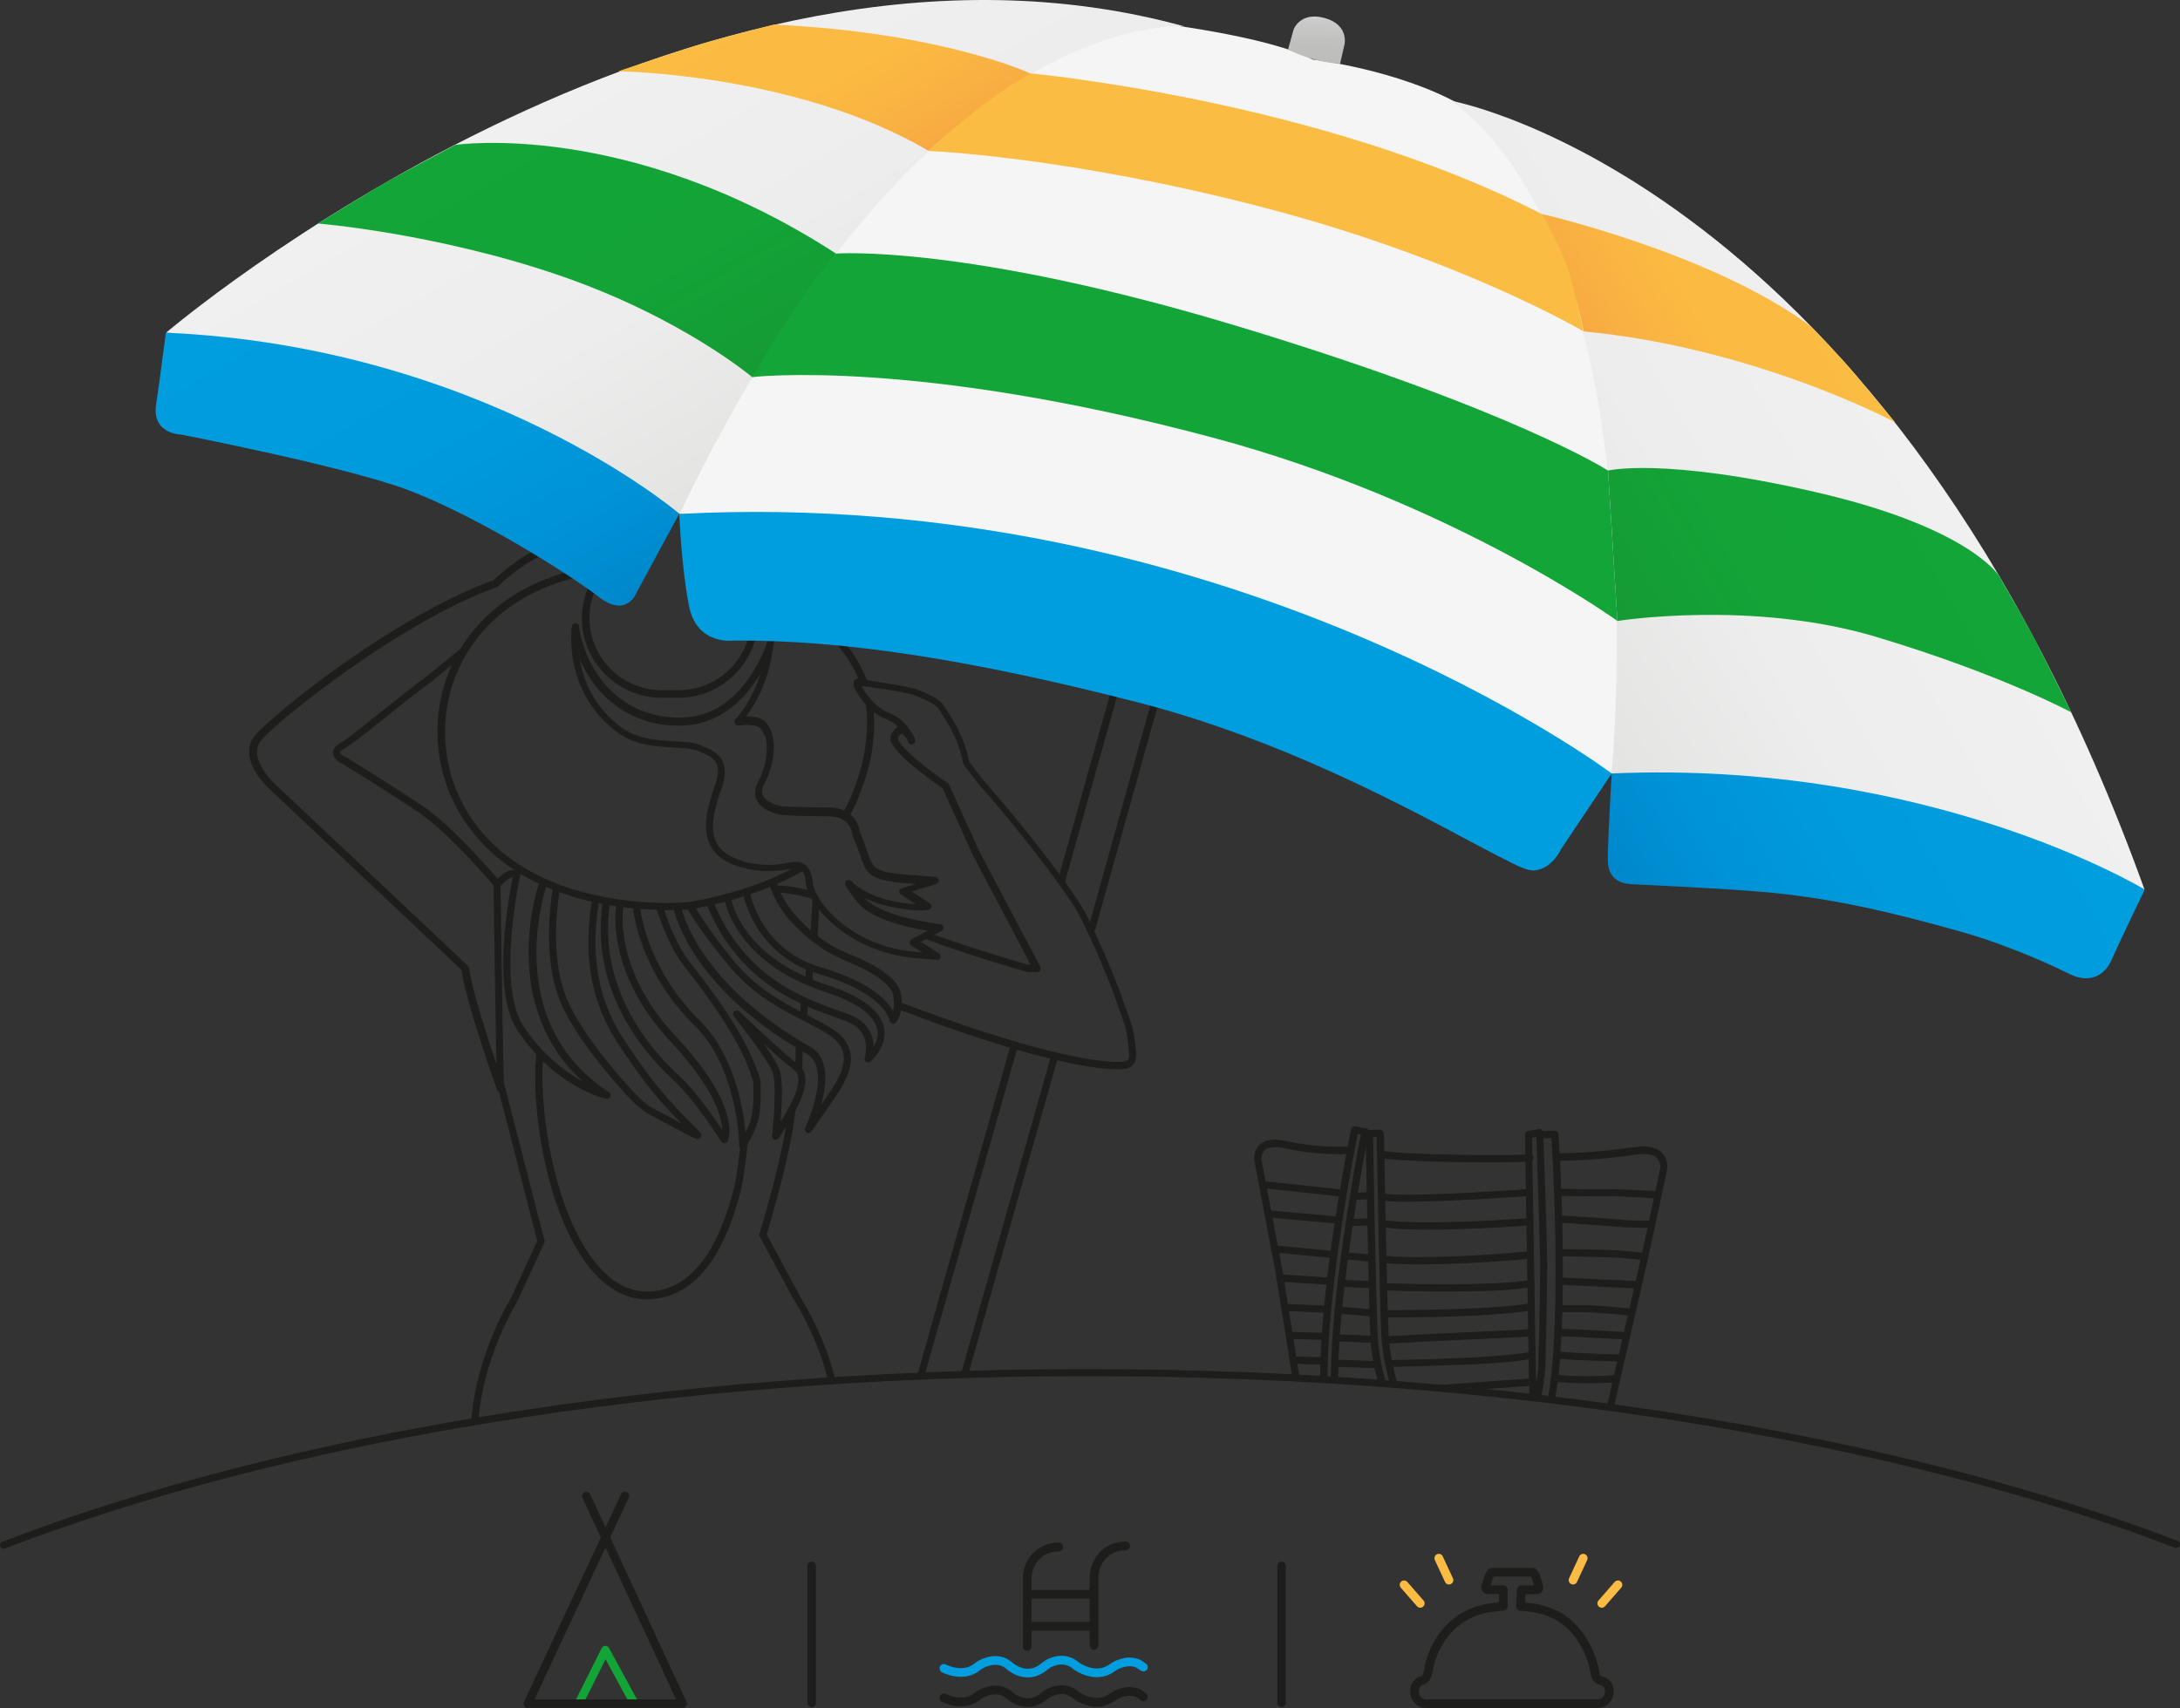
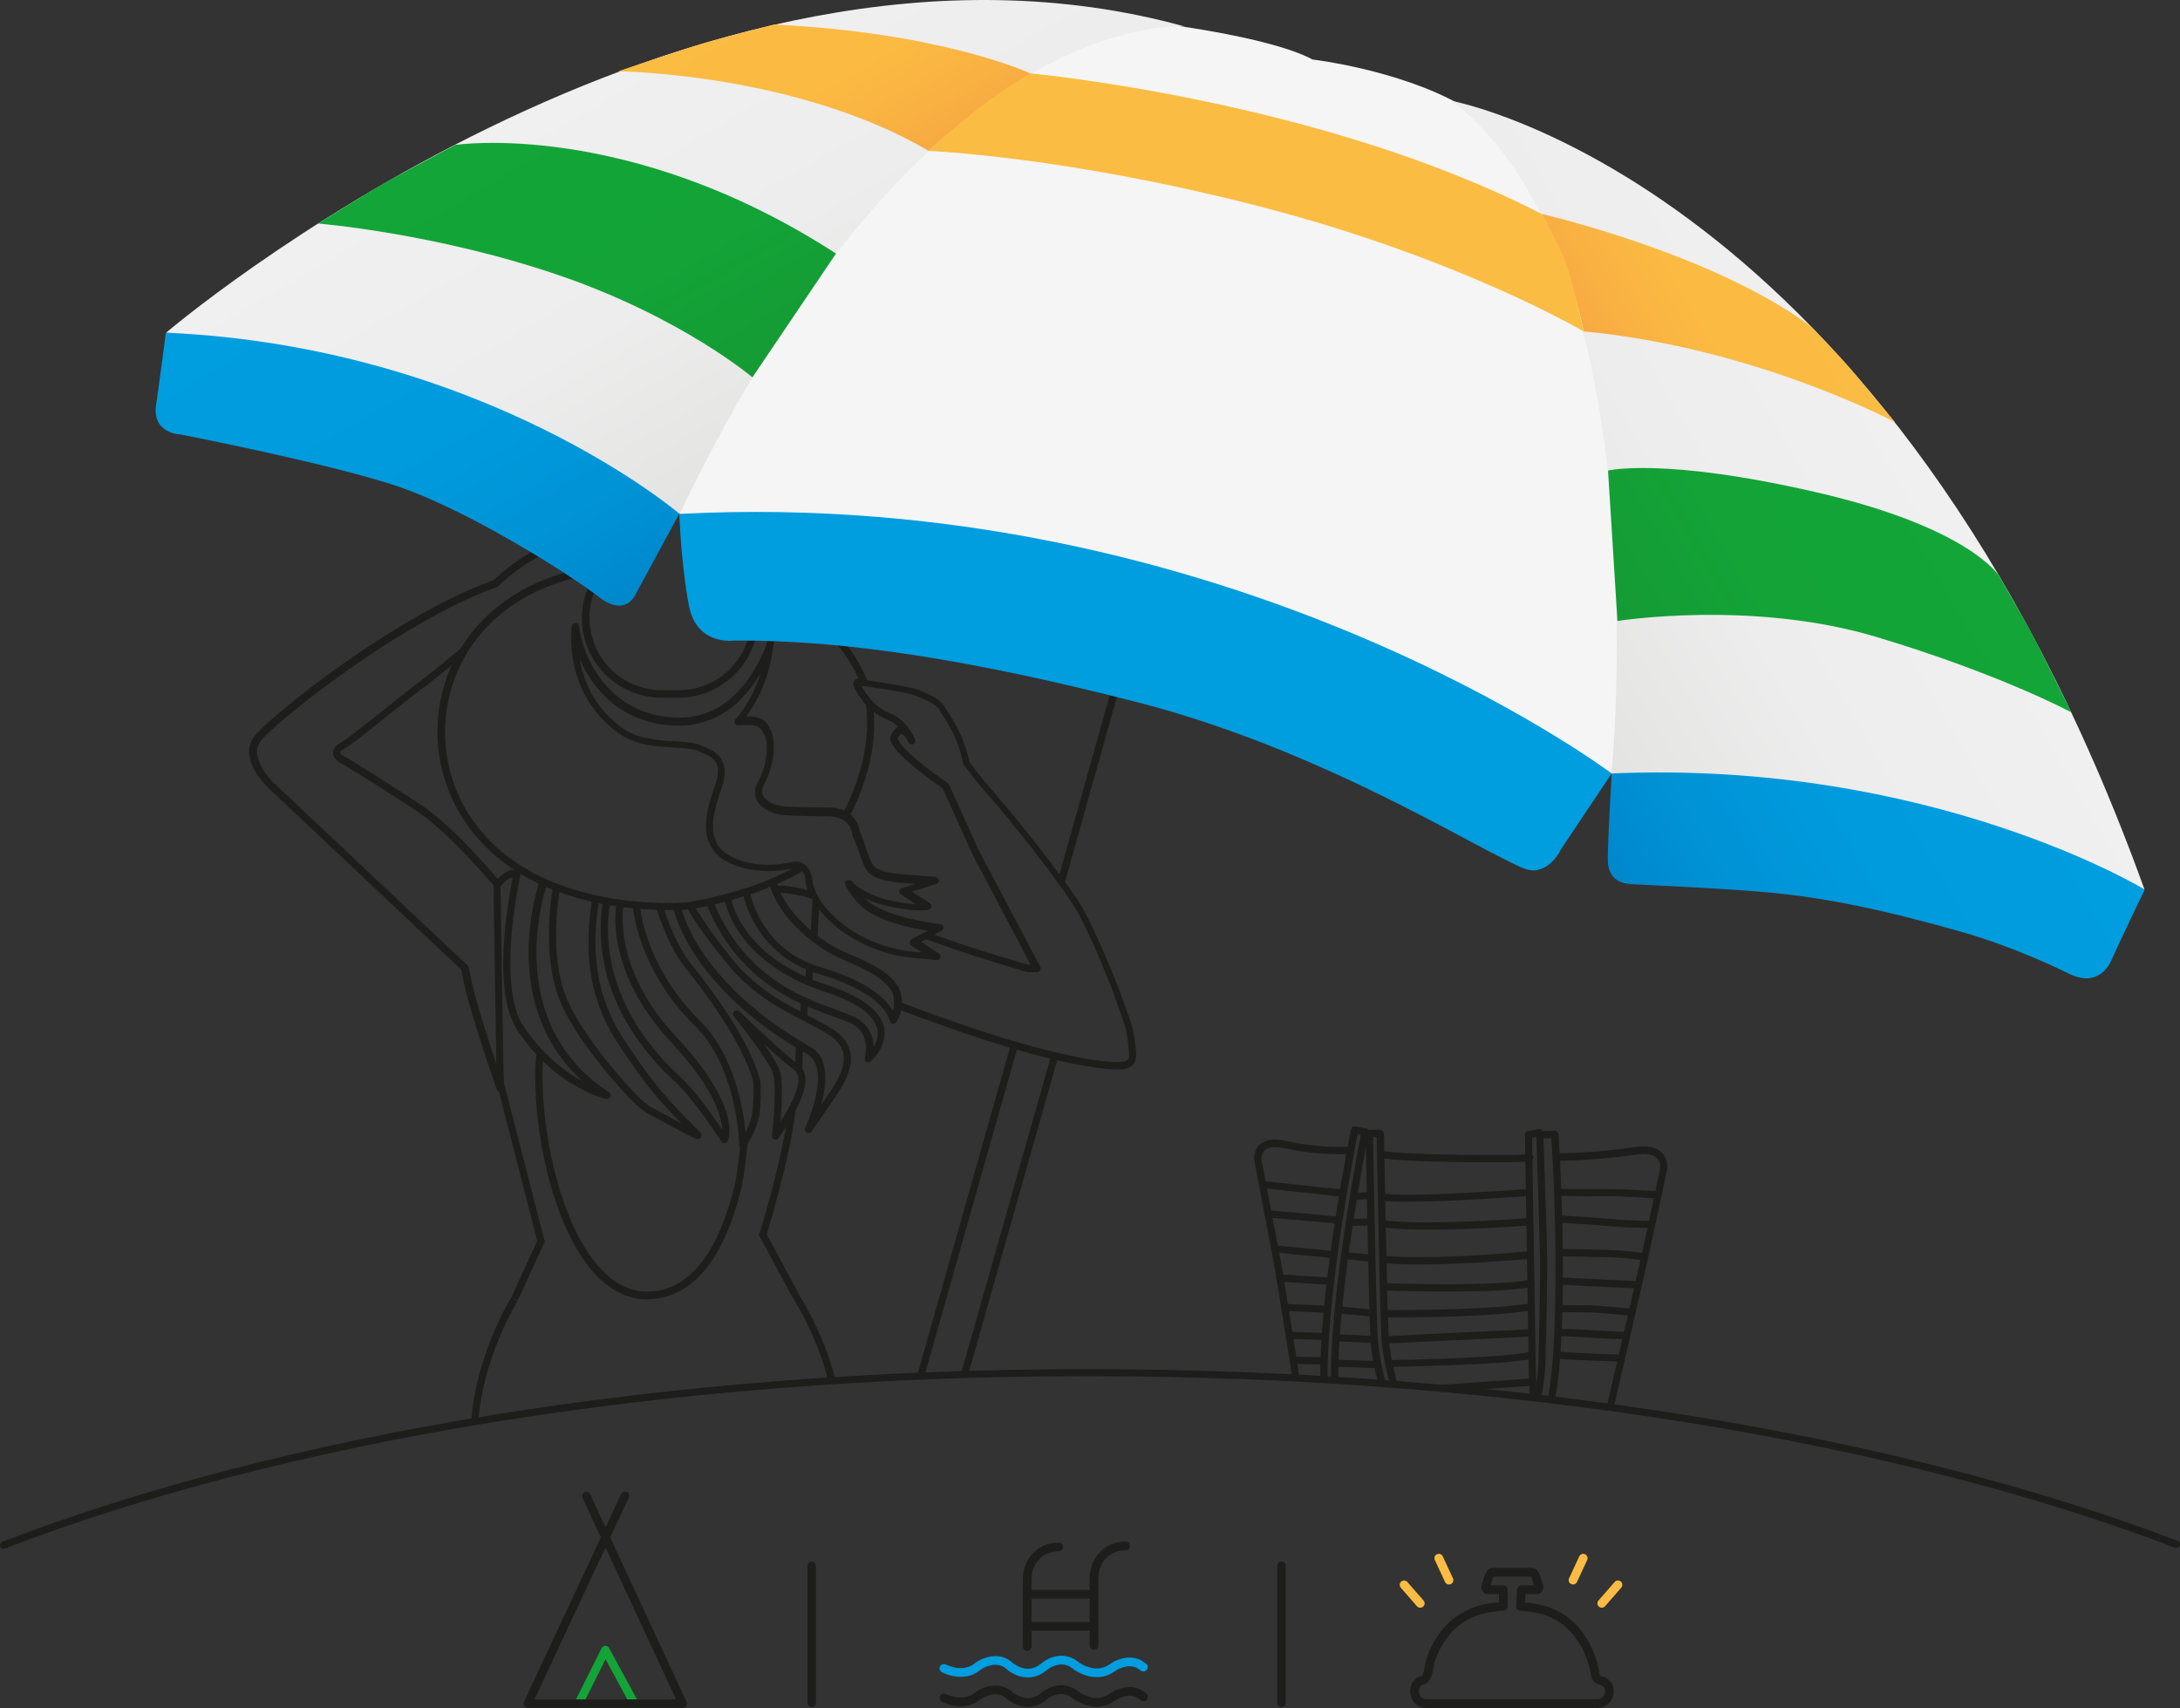
<svg xmlns="http://www.w3.org/2000/svg" version="1.1" id="Calque_1" x="0px" y="0px" viewBox="0 0 834.7 654.1" style="enable-background:new 0 0 834.7 654.1;" xml:space="preserve">
  <rect x="0" y="0" width="834.7" height="654.1" fill="#333333" stroke="none" />
  <style type="text/css">
	.st0{fill:none;stroke:#1D1D1B;stroke-width:2.753;stroke-linecap:round;stroke-linejoin:round;stroke-miterlimit:10;}
	.st1{fill:#1D1D1B;}
	.st2{fill:url(#SVGID_1_);}
	.st3{fill:#009DDF;}
	.st4{fill:url(#SVGID_00000097492445369872918870000002747827002772142994_);}
	.st5{fill:#F5F5F5;}
	.st6{fill:url(#SVGID_00000006692450536489437540000003721153615072182155_);}
	.st7{fill:url(#SVGID_00000070099566613621657630000000144013000037350809_);}
	.st8{fill:url(#SVGID_00000035511895365206681300000001065569145864836518_);}
	.st9{fill:url(#SVGID_00000031908012942219070390000002609756406215293057_);}
	.st10{fill:url(#SVGID_00000009559204711872062560000003754839639419432624_);}
	.st11{fill:#FBBC43;}
	.st12{fill:url(#SVGID_00000127729250057043058570000004885950579590854546_);}
	.st13{fill:url(#SVGID_00000044865355251039432460000007203408688004821395_);}
	.st14{fill:#13A538;}
	.st15{fill:none;stroke:#13A438;stroke-width:3.237;stroke-linecap:round;stroke-linejoin:round;stroke-miterlimit:10;}
	.st16{fill:none;stroke:#1D1D1B;stroke-width:3.237;stroke-linecap:round;stroke-linejoin:round;stroke-miterlimit:10;}
	.st17{fill:none;stroke:#FBBC43;stroke-width:3.338;stroke-linecap:round;stroke-linejoin:round;stroke-miterlimit:10;}
	.st18{fill:none;stroke:#1D1D1B;stroke-width:3.338;stroke-linecap:round;stroke-linejoin:round;stroke-miterlimit:10;}
	.st19{fill:none;stroke:#009DDF;stroke-width:3.338;stroke-linecap:round;stroke-linejoin:round;stroke-miterlimit:10;}
</style>
  <g>
    <g>
      <path class="st0" d="M329.8,261.5" />
      <g>
        <path class="st1" d="M330,260.2c0,0,1.8,0.2,9.2,1.4c7.4,1.2,10.9,2.1,10.9,2.1l0.1,0c0,0,2.2,0.7,4.7,1.9     c2.5,1.2,5.2,2.6,6.6,4.8c2.5,4.1,7.4,10.3,9.7,21.6l-1.3,0.3l1.1-0.8c0,0,1.1,1.6,2.7,3.6c1.6,2.1,3.6,4.6,5.3,6.5     c2.5,2.8,21.1,24.5,33.7,43.2c2.8,4.1,6.2,11.4,9.2,18.2c3,6.8,5.5,13,6.2,14.9c2.5,6.8,4.4,12,5.5,15.6c0.7,2.5,1.2,7.3,1.3,8.4     c0.1,0.7,0.1,1.3,0.1,1.9c0,1.3-0.1,2.6-1,3.7c-0.9,1.1-2.3,1.8-4.1,1.9c-0.6,0-1.2,0.1-1.9,0.1c-10,0-34.9-4.2-84-23     c-0.7-0.3-1.1-1.1-0.8-1.8c0.3-0.7,1.1-1.1,1.8-0.8c49,18.7,73.8,22.8,83.1,22.8c0.6,0,1.2,0,1.7-0.1c1.4-0.1,1.8-0.5,2.1-0.8     c0.3-0.3,0.4-1,0.4-2.1c0-0.5,0-1.1-0.1-1.7c-0.1-1-0.6-5.9-1.1-7.9c-1-3.5-2.9-8.6-5.4-15.5c-0.7-1.8-3.2-8.1-6.1-14.8     c-3-6.7-6.4-14-9-17.8c-12.4-18.5-31-40.3-33.4-42.9c-3.6-4-8.2-10.3-8.2-10.3l-0.2-0.5c-2.2-10.8-6.7-16.4-9.3-20.7     c-0.6-1.1-3.1-2.7-5.4-3.7c-1.2-0.5-2.3-1-3.1-1.3c-0.8-0.3-1.3-0.5-1.3-0.5l0.4-1.3l-0.4,1.3c0,0-0.2-0.1-0.6-0.2     c-1.3-0.3-4.6-1.1-10-1.9c-3.7-0.6-6-0.9-7.3-1.1c-1.4-0.2-1.8-0.3-1.8-0.3c-0.8-0.1-1.3-0.8-1.2-1.5     C328.6,260.6,329.3,260.1,330,260.2L330,260.2z" />
        <path class="st1" d="M355.2,357c8.8,3.3,18.4,6.4,25.9,8.7c7.5,2.3,12.7,3.8,12.7,3.8l-0.4,1.3v-1.4h1.2l-22.5-42.7l0-0.1     l-11.3-25l1.3-0.6l-0.8,1.1c0,0-3.9-2.6-8.3-6c-4.4-3.4-9.2-7.5-11.4-11.1c-0.5-0.8-0.7-1.5-0.7-2.3c0-1.2,0.6-1.9,0.9-2.4     c0.3-0.4,0.6-0.9,1.1-1.3c0.5-0.5,1.3-0.8,2.2-0.8l1,0.1c1.7,0.5,2.6,1.8,3.3,2.8c0.6,1.1,1,2,1,2.1c0.2,0.7-0.1,1.5-0.8,1.7     c-0.7,0.2-1.5-0.1-1.8-0.8l-0.1-0.2c-0.5-1.2-3-6.5-8.2-8.4c-3.4-1.3-6.7-4-8.8-6.7c-0.5-0.6-0.4-1.5,0.3-1.9     c0.6-0.5,1.5-0.4,1.9,0.3c1.8,2.3,4.9,4.9,7.5,5.8c7.4,2.8,9.9,10.2,10,10.3l-0.1,1.1l-0.8,0.7l-1.1-0.1l-0.7-0.8l0-0.1     c-0.1-0.3-0.4-1.1-0.9-1.7c-0.5-0.7-1.1-1.2-1.4-1.3l-0.3,0l-0.3,0.1l-0.6,0.7c-0.4,0.5-0.4,0.7-0.4,0.9c0,0.1,0,0.4,0.3,0.9     c1.6,2.8,6.4,7,10.7,10.3c2.1,1.7,4.2,3.1,5.7,4.2c1.5,1.1,2.4,1.7,2.4,1.7l0.5,0.6l11.3,25l23.6,44.7c0.2,0.4,0.2,0.9,0,1.4     c-0.2,0.4-0.7,0.7-1.2,0.7h-3.5l-0.4-0.1c0,0-21.2-6-38.8-12.6c-0.7-0.3-1.1-1.1-0.8-1.8C353.7,357.1,354.5,356.7,355.2,357     L355.2,357z" />
        <path class="st1" d="M247.9,209.4c-12.6,3.1-22.2,13.9-22.2,27.2c0,7.6,3.1,14.6,8.1,19.6c5,5,12,8.1,19.6,8.1h6.5     c7.6,0,14.6-3.1,19.6-8.1c5-5,8.1-12,8.1-19.6c0-11.4-7-21.3-17-25.5c-0.7-0.3-1-1.1-0.7-1.8c0.3-0.7,1.1-1,1.8-0.7     c10.9,4.6,18.6,15.5,18.6,28.1c0,16.8-13.7,30.5-30.5,30.5h-6.5c-16.8,0-30.5-13.7-30.5-30.5c0-14.7,10.6-26.5,24.3-29.9     c0.7-0.2,1.5,0.3,1.7,1C249.1,208.5,248.6,209.2,247.9,209.4L247.9,209.4z" />
        <path class="st1" d="M295,245.3l1.4,0.3c0,0-0.1,0.5-0.2,1.1c-0.1,0.6-0.3,1.3-0.5,1.7c-1,2.7-3.9,10-9.6,16.7     c-5.6,6.7-14.2,12.8-26.1,12.8c-13.3,0-23.2-5.5-30-12.9c-6.7-7.4-10.3-16.7-11.3-24.5l1.4-0.2l1.4,0.2l0,0.3     c-0.1,0.6-0.2,2-0.2,4.1c0,7.5,2,22.9,16.8,33.8c3,2.2,7.4,4.2,15.9,4.9c2.4,0.2,5.2,0.3,7.6,0.5c2.5,0.2,4.6,0.4,6.1,1.1     c1.6,0.7,4,1.4,6,2.9c2.1,1.4,3.8,3.9,3.8,7.5c0,1.7-0.3,3.6-1.1,5.9c-1.7,5-3.5,10.4-3.4,15.1c0,2.9,0.7,5.5,2.3,7.7     c1.7,2.2,4.5,4.1,9.1,5.5c3.7,1.1,7.1,1.4,9.9,1.4c2.5,0,4.7-0.3,6.4-0.6c1.7-0.3,2.9-0.6,4-0.6l0.1,0c2.1,0,3.7,1.1,4.7,2.5     c1,1.4,1.5,3.1,1.6,4.7c0.1,1.9,1.1,4.6,2.9,7.5c5.7,8.7,19.3,19.1,39,20l0.1,0l0,0l-4.2-2.6c-0.4-0.3-0.7-0.7-0.6-1.2     c0-0.5,0.3-0.9,0.7-1.2l10-5.3l0.6,1.2l-0.2,1.4c0,0-5.7-0.6-12.3-2.2c-6.6-1.7-14.1-4.2-18.1-8.5c-3.4-3.8-5.3-7.2-5.3-7.3     c-0.3-0.6-0.2-1.4,0.4-1.8c0.6-0.4,1.4-0.3,1.8,0.2l0,0c0.4,0.5,5.1,5.1,14.4,7.3c5.6,1.3,9.5,1.6,11.9,1.6c0.9,0,1.6,0,2-0.1     l0.5-0.1l0.1,0l0.3,1.3l-0.8,1.2l-9.4-6.1c-0.4-0.3-0.7-0.8-0.6-1.3c0.1-0.5,0.4-1,1-1.1l5.4-1.6l-5.4-0.4l0,0     c0,0-1.5-0.1-3.2-0.4c-0.9-0.1-1.8-0.3-2.6-0.4c-0.8-0.2-1.5-0.3-2.1-0.5c-1.4-0.6-2.7-0.9-4.1-2c-1.4-1.1-2.5-2.9-3.5-5.9     c-1.1-3.2-1.9-5.5-2.5-6.9c-0.3-0.7-0.5-1.3-0.7-1.7l-0.2-0.5l-0.1-0.5l0,0c0-0.3-0.3-2-1.5-3.6c-1.2-1.5-3.4-3.1-7.9-3.1     c-10.4,0-17.4-0.5-17.5-0.5l-0.1,0c-0.1,0-2.4-0.4-4.9-1.5c-1.2-0.6-2.5-1.4-3.5-2.5c-1-1.1-1.8-2.7-1.8-4.5     c0-1.3,0.4-2.8,1.2-4.3c2.5-4.7,3.3-9.3,3.3-12.7c0-1.4-0.1-2.5-0.3-3.4c-0.2-0.9-0.4-1.5-0.6-1.8c-0.7-1.1-1-2-1.7-2.6     c-0.7-0.6-2-1.2-5.2-1.2c-0.9,0-1.9,0.1-3.1,0.2c-0.6,0.1-1.1-0.3-1.4-0.8c-0.2-0.5-0.1-1.1,0.3-1.6l0.1-0.1     c1-1,9.4-10.4,11.5-26.6c0.1-0.6,0.4-2.7,0.5-3.2L295,245.3l1.4,0.3L295,245.3l1.4,0.1c-0.1,0.7-0.4,2.8-0.5,3.3     c-2.4,18.2-12.3,28.1-12.4,28.2l-1-1l-0.1-1.4c1.3-0.1,2.4-0.2,3.4-0.2c3.5,0,5.6,0.7,7,1.9c1.4,1.2,1.8,2.5,2.2,3.2     c0.4,0.7,0.7,1.6,0.9,2.7c0.2,1.1,0.4,2.4,0.4,4c0,3.8-0.9,8.8-3.6,14c-0.7,1.2-0.9,2.2-0.9,3c0,1.1,0.4,1.9,1.1,2.6     c1,1.1,2.7,2,4.2,2.5c0.7,0.2,1.4,0.4,1.9,0.5l0.6,0.1l0.2,0l-0.2,1.4l0.1-1.4c0,0,1.7,0.1,4.8,0.2c3,0.1,7.4,0.2,12.5,0.2     c5.5,0,8.8,2.2,10.4,4.6c1.6,2.3,1.8,4.6,1.8,4.7l-1.4,0.1l1.3-0.5c0,0,1.3,2.9,3.4,9.3c1,2.8,1.8,4,2.6,4.7     c0.8,0.7,1.8,1,3.4,1.6c0.2,0.1,0.8,0.3,1.6,0.4c1.1,0.2,2.5,0.4,3.6,0.5c1.1,0.1,1.9,0.2,1.9,0.2l-0.1,1.4l0.1-1.4l12.6,1     c0.7,0.1,1.2,0.6,1.3,1.2c0.1,0.7-0.3,1.3-1,1.5l-9.4,2.9l6.9,4.5c0.5,0.3,0.7,0.9,0.6,1.4c-0.1,0.6-0.5,1-1.1,1.1     c-0.1,0-1.1,0.2-3.1,0.2c-2.5,0-6.6-0.3-12.5-1.6c-10.7-2.4-15.8-8-15.9-8.1l1-0.9l1.2-0.7l0.3,0.5c0.7,1.1,2.3,3.6,4.7,6.2     c3.1,3.5,10.4,6.2,16.8,7.7c3.2,0.8,6.2,1.3,8.4,1.7c2.2,0.4,3.6,0.5,3.6,0.5c0.6,0.1,1.1,0.5,1.2,1.1c0.1,0.6-0.2,1.2-0.7,1.5     l-7.9,4.2l6.9,4.4c0.5,0.3,0.8,1,0.6,1.6c-0.2,0.6-0.8,1-1.4,0.9l-5.6-0.5l0.1-1.4l-0.1,1.4c-13.7-0.6-24.7-5.7-32.4-11.8     c-3.8-3-6.8-6.3-8.9-9.5c-2.1-3.2-3.3-6.2-3.4-8.8c-0.1-1.1-0.4-2.4-1.1-3.2c-0.7-0.9-1.4-1.3-2.5-1.4l-0.1,0     c-0.5,0-1.8,0.3-3.6,0.6c-1.8,0.3-4.1,0.6-6.8,0.6c-3.1,0-6.6-0.4-10.6-1.5c-5-1.4-8.4-3.6-10.5-6.4c-2.1-2.8-2.9-6.1-2.9-9.4     c0-5.4,1.9-11,3.6-16c0.7-2,1-3.7,1-5c0-2.8-1.1-4.1-2.6-5.3c-1.6-1.1-3.7-1.8-5.5-2.6c-0.8-0.4-2.8-0.7-5.2-0.9     c-2.4-0.2-5.1-0.3-7.6-0.5c-8.9-0.6-13.9-2.8-17.4-5.4c-15.8-11.6-17.9-28.1-17.9-36c0-2.9,0.3-4.7,0.3-4.8     c0.1-0.7,0.7-1.2,1.4-1.2c0.7,0,1.3,0.5,1.3,1.2c0.9,7.2,4.3,16,10.6,23c6.3,6.9,15.4,12,27.9,12c11,0,18.7-5.5,24-11.8     c5.3-6.3,8.2-13.3,9.1-15.8c0.1-0.2,0.2-0.9,0.4-1.4c0.1-0.6,0.2-1,0.2-1c0.1-0.7,0.8-1.2,1.6-1.1c0.7,0.1,1.2,0.8,1.2,1.5     L295,245.3z" />
        <path class="st1" d="M286.1,220.7c11.7,4.2,36.6,16.4,45.8,39.6c0.3,0.7-0.1,1.5-0.8,1.8c-0.7,0.3-1.5-0.1-1.8-0.8     c-8.6-21.9-32.8-34-44.2-38c-0.7-0.3-1.1-1-0.8-1.8C284.6,220.9,285.4,220.5,286.1,220.7L286.1,220.7z" />
        <path class="st1" d="M322.8,311.2c3-5,7-15.7,8.2-23.2c0.7-4.4,1-8.2,1-11.2c0-2.2-0.1-4-0.2-5.2c-0.1-0.6-0.1-1.1-0.2-1.4     l-0.1-0.4l2.7-0.5c0,0.1,0.5,2.9,0.5,7.6c0,3.1-0.2,7.1-1,11.7c-1.3,7.9-5.3,18.6-8.5,24.1L322.8,311.2L322.8,311.2z" />
        <path class="st1" d="M230.9,219.4c-20.4,2.4-35.5,10.7-45.5,21.8c-10,11.1-15,25.1-15,39.1c0,12.3,3.8,24.5,11.3,34.8     c10,13.7,24.3,21.4,38.3,25.6c14,4.3,27.6,5.1,35.8,5.1c2.6,0,4.6-0.1,6-0.2s2.2-0.2,2.2-0.2l0.1,1.4l-0.2-1.4c0,0,1.5-0.2,4-0.7     c7.6-1.5,24.6-5.6,37.6-13.3c0.7-0.4,1.5-0.2,1.9,0.5c0.4,0.7,0.2,1.5-0.5,1.9c-18.1,10.7-42.6,14.4-42.6,14.4l-0.1,0     c0,0-3.2,0.3-8.4,0.3c-8.5,0-22.3-0.8-36.7-5.2c-14.3-4.4-29.3-12.3-39.7-26.7c-7.9-10.8-11.9-23.6-11.9-36.5     c0-14.7,5.2-29.3,15.7-40.9c10.5-11.6,26.3-20.2,47.3-22.7c0.8-0.1,1.4,0.4,1.5,1.2C232.2,218.6,231.7,219.3,230.9,219.4     L230.9,219.4z" />
        <path class="st1" d="M234.1,216.2l-0.2,0c-1.2,0-2.6-0.4-4.4-0.9c-2.7-0.8-6-2-8.9-3c-1.5-0.5-2.8-0.9-4-1.2     c-1.1-0.3-2.1-0.5-2.4-0.5l-0.1,0c-2.6,0.3-5.3,1.3-8,2.7c-4,2-7.9,4.8-10.7,7.1c-1.4,1.1-2.6,2.2-3.4,2.9     c-0.8,0.7-1.2,1.2-1.2,1.2l-0.5,0.3c-18.3,6.5-39.5,19.4-56.7,31.5c-8.6,6.1-16.3,12-22.2,16.8c-5.9,4.8-10,8.7-11.4,10.4     c-1.1,1.4-1.6,2.8-1.6,4.4c0,2.7,1.5,5.6,3,7.9c0.8,1.1,1.6,2.1,2.2,2.7l0.7,0.8l0.2,0.2l0,0l74.7,70.4l0.4,0.8     c0.7,5.6,4.1,17.2,7.3,27.2c1.6,5,3.2,9.7,4.3,13c1.2,3.4,1.9,5.5,1.9,5.5l-1.3,0.5l-1.4,0.1c-0.2-3.2-0.6-22.7-0.9-41.6     c-0.3-18.8-0.5-36.9-0.5-36.9l1.4,0l-1.1,0.9c0,0-1.1-1.3-2.9-3.3c-5.4-6.1-17.4-19.3-26.7-25.4c-6.3-4.2-13.4-8.7-18.9-12.2     c-5.5-3.4-9.4-5.8-9.4-5.8l0.7-1.2l-0.5,1.3c-0.1,0-1-0.4-1.9-1.1c-0.5-0.3-1-0.8-1.4-1.3c-0.4-0.6-0.8-1.3-0.8-2.2     c0-0.7,0.3-1.5,0.8-2.1c0.5-0.6,1.2-1.2,2.2-1.7c1-0.5,2.9-1.9,5.3-3.8c7.3-5.6,19.2-15.4,26.9-21.1c1.2-0.9,4.7-3.7,7.7-6.2     c3.1-2.5,5.8-4.8,5.8-4.8c0.6-0.5,1.5-0.4,1.9,0.2c0.5,0.6,0.4,1.5-0.2,1.9c0,0-10.9,9.1-13.6,11.1c-5.1,3.7-12.1,9.3-18.3,14.3     c-3.1,2.5-6.1,4.8-8.5,6.7c-2.5,1.9-4.4,3.3-5.7,4c-0.7,0.4-1.2,0.8-1.4,1l-0.2,0.4l0.2,0.5c0.3,0.4,0.9,0.8,1.4,1.1l0.6,0.3     l0.2,0.1l0.1,0l0.2,0.1c0,0,15.6,9.6,28.3,18c13,8.7,30.1,29.2,30.1,29.3l0.3,0.9c0,0,0.1,4.5,0.2,11.4     c0.1,10.3,0.4,25.9,0.6,39.5c0.2,13.6,0.5,25.2,0.6,27.4c0.1,0.7-0.4,1.3-1.1,1.5c-0.7,0.1-1.4-0.2-1.6-0.9c0,0-3.1-8.6-6.3-18.6     c-3.2-10.1-6.6-21.5-7.4-27.7l1.4-0.2l-0.9,1l-74.7-70.4l0,0c0,0-1.7-1.7-3.5-4.1c-1.7-2.5-3.5-5.8-3.5-9.5     c0-2.1,0.6-4.2,2.2-6.1c1.7-2.1,5.8-5.8,11.8-10.8c17.8-14.7,51.6-38.8,79.8-48.8l0.5,1.3l-1-1c0.1,0,7.4-7.3,16-11.6     c2.9-1.4,5.9-2.6,8.9-2.9l0.4,0c1.2,0,2.6,0.4,4.4,0.9c2.7,0.8,6,2,8.9,3c1.5,0.5,2.9,0.9,4,1.2c1.1,0.3,2.1,0.5,2.4,0.5l0.1,0     c0.8,0,1.4,0.6,1.4,1.3C235.5,215.5,234.9,216.2,234.1,216.2L234.1,216.2z" />
        <path class="st1" d="M189.5,337.6c3-3.2,4.9-4.3,6.7-4.4c1,0,1.8,0.5,2.1,0.9c0.4,0.5,0.5,0.9,0.6,1l-2.6,0.8l0.4-0.1l-0.4,0.2     l0-0.1l0.4-0.1l-0.4,0.2l0,0l0,0l0,0l0,0l0,0l0,0l-0.1,0c-0.3-0.1-1.9,0.4-4.6,3.5L189.5,337.6L189.5,337.6z" />
        <path class="st1" d="M297.2,337.6c3.1,10.7,13.1,19.3,20.1,23.8c2.7,1.8,8.3,4.2,9.9,4.8c2.6,1.1,6.5,2.9,10.1,5.2     c3.5,2.4,6.8,5.2,7.6,9c0.3,1.3,0.4,2.4,0.4,3.5c0,4.8-2.1,7.5-2.2,7.6c-0.4,0.4-0.9,0.6-1.5,0.5s-0.9-0.7-1-1.2l0.5,0l-0.5,0.1     l0,0l0.5,0l-0.5,0.1c0-0.1-0.2-2.5-3.7-6.1c-3.5-3.5-10.2-8-23.3-11.9c-12.3-3.6-19.6-11.2-23.7-17.7c-4.1-6.6-5.2-12.2-5.2-12.3     c-0.1-0.7,0.4-1.5,1.1-1.6c0.7-0.1,1.5,0.4,1.6,1.1l0,0.2c0.2,1.1,1.6,6.5,5.5,12.3c4,5.9,10.5,12.2,21.4,15.4     c13.8,4.1,21,9,24.8,13c3.8,4,4.1,7.1,4.1,7.4l-1.4,0.1l-1.1-0.9l0.1,0.1l-0.1-0.1l0,0l0.1,0.1l-0.1-0.1c0.1-0.1,1.6-2.2,1.6-5.9     c0-0.9-0.1-1.9-0.3-3c-0.4-2.3-3.1-5-6.4-7.2c-3.3-2.2-7.2-4-9.6-5c-1.6-0.7-7.2-3.1-10.3-5.1c-7.3-4.8-17.8-13.5-21.2-25.4     c-0.2-0.7,0.2-1.5,0.9-1.7C296.3,336.5,297,336.9,297.2,337.6L297.2,337.6z" />
        <path class="st1" d="M279.9,343.8l0,0.2c0.5,2.3,5,22.8,36.8,33.2c8.5,2.8,13.9,5.8,17.3,9c3.4,3.1,4.7,6.5,4.7,9.5     c-0.1,6.4-5.3,10.7-5.4,10.8c-0.5,0.4-1.2,0.4-1.7,0.1c-0.5-0.3-0.7-1-0.5-1.6l0,0c0.1-0.3,0.5-1.8,0.5-3.8c0-1.5-0.3-3.3-1.2-5     c-0.9-1.7-2.4-3.3-5-4.5c-4.7-2.2-14.9-4.7-25.6-11c-10.7-6.3-22.1-16.6-29.3-34.5c-0.3-0.7,0.1-1.5,0.8-1.8     c0.7-0.3,1.5,0.1,1.8,0.8c7,17.2,17.8,27,28.2,33.1c10.4,6.1,20.2,8.5,25.4,10.9c3.1,1.4,5.1,3.5,6.3,5.7     c1.2,2.2,1.5,4.4,1.5,6.3c0,2.7-0.7,4.6-0.7,4.7l-1.3-0.4l-0.9-1.1l0.2-0.1c0.9-0.8,4.3-4.4,4.3-8.5c0-2.2-0.9-4.7-3.8-7.5     c-2.9-2.8-8-5.7-16.2-8.4c-17.5-5.7-27.2-14.6-32.5-22c-5.3-7.5-6.2-13.5-6.2-13.7c-0.1-0.8,0.4-1.4,1.2-1.6     C279.1,342.5,279.8,343,279.9,343.8L279.9,343.8z" />
        <path class="st1" d="M253.9,347.1c0,0,0.2,0.8,0.7,2.2c1.4,4.2,4.9,13.5,10,19.8c7.1,8.9,22.4,28.8,26.6,45l0,0.3     c0,0,0.1,1.8,0.1,4.1c0,3.2-0.2,7.5-1,10.6c-1.5,5.2-4.7,10-4.8,10.1c-0.3,0.5-1,0.7-1.5,0.6c-0.6-0.2-1-0.7-1-1.3     c0,0,0-0.4,0-1.3c-0.3-5.8-2.5-30.3-17-44.4c-21.5-21.1-23.6-44.8-23.6-45c-0.1-0.8,0.5-1.4,1.2-1.5c0.8-0.1,1.4,0.5,1.5,1.2     c0,0,0,0.3,0.1,1c0.7,4.6,4.5,24.4,22.7,42.3c8.8,8.7,13.2,20.6,15.5,30.3c2.3,9.7,2.3,17.3,2.3,17.3l-1.4,0l-1.1-0.8     c0,0,0.2-0.3,0.5-0.8c0.9-1.5,2.9-5,3.9-8.5c0.7-2.5,0.9-6.8,0.9-9.8c0-2.3-0.1-4-0.1-4l1.4-0.1l-1.3,0.3     c-3.8-15.2-19-35.2-26-44c-7.3-9.1-11.1-22.9-11.2-23c-0.2-0.7,0.2-1.5,1-1.7C253,346,253.7,346.4,253.9,347.1L253.9,347.1z" />
        <path class="st1" d="M214.4,340.3c0,0-0.1,0.5-0.2,1.3c-0.4,2.6-1.3,8.9-1.3,16.4c0,7.3,0.8,15.7,3.6,23.1     c4.2,11.3,15.9,25.6,21.7,32.2c1.6,1.8,3.6,4.1,5.8,6.3c2.1,2.1,4.4,4,6,4.8c2.4,1.2,6.6,3.5,10.3,5.5c1.9,1,3.6,1.9,4.9,2.6     c0.7,0.3,1.2,0.6,1.6,0.8l0.4,0.2l0.1,0l-0.2,0.8l0-0.8l0.2,0l-0.2,0.8l0-0.8v1.3l-0.7-1.1l0.7-0.2v1.3l-0.7-1.1l0.7,1.1l-1.3,0     l0.6-1.1l0.7,1.1l-1.3,0h1.2l-0.9,0.7c0-0.1-0.2-0.1-0.2-0.7h1.2l-0.9,0.7l0.1-0.1l-0.1,0.1l0,0l0.1-0.1l-0.1,0.1l-0.1-0.1     c-14.1-13.8-19.2-20.6-25.9-30.5c-4.2-6.2-15-19.9-14.9-44.3c0-4.8,0.4-9.9,1.3-15.5l2.7,0.5c-0.9,5.4-1.3,10.4-1.3,15     c0,23.6,10.2,36.5,14.5,42.8c6.7,9.8,11.5,16.4,25.5,30.1l0.3,0.4c0.1,0.2,0.3,0.3,0.3,0.9c0,0.4-0.3,1-0.7,1.2l-0.8,0.2     c-0.4,0-0.6-0.1-0.8-0.2c-0.7-0.3-1.8-0.8-3.2-1.5c-4.2-2.2-11.1-6-14.4-7.7c-2.2-1.1-4.5-3.1-6.7-5.3c-2.2-2.2-4.3-4.6-5.9-6.4     c-5.9-6.8-17.7-21-22.2-33.1c-2.9-7.8-3.7-16.6-3.7-24c0-10.3,1.5-18.2,1.6-18.3L214.4,340.3L214.4,340.3z" />
        <path class="st1" d="M209.4,338.8l-0.2,0.5c-0.7,2.3-3.8,12.5-3.8,25.5c0,17.1,5.2,38.7,27.8,53.5c0.6,0.4,0.8,1.1,0.5,1.7     c-0.3,0.6-0.9,1-1.6,0.8c-0.2,0-19.5-4.3-34-26.3c-4.2-6.4-5.4-15.9-5.4-25.6c0-17.5,4.2-35.6,4.2-35.7c0.2-0.7,0.9-1.2,1.6-1     c0.7,0.2,1.2,0.9,1,1.6c0,0-0.3,1.1-0.6,3c-1.2,5.8-3.5,19.2-3.5,32c0,9.5,1.3,18.6,5,24.1c7,10.6,15.1,16.8,21.4,20.5     c3.2,1.8,5.9,3,7.8,3.7c1,0.4,1.7,0.6,2.2,0.7l0.6,0.2l0.2,0l-0.3,1.3l-0.8,1.2c-23.6-15.4-29.1-38.2-29.1-55.8     c0-15.3,4.1-26.8,4.1-26.9c0.3-0.7,1-1.1,1.8-0.8C209.3,337.3,209.7,338.1,209.4,338.8L209.4,338.8z" />
        <path class="st1" d="M311,344.3c-2.6-1-8.6-2.5-13.7-2.4v-2.8c5.6,0,11.7,1.5,14.7,2.6L311,344.3L311,344.3z" />
        <polyline class="st1" points="310.3,359 311.1,344.6 313.8,344.7 313,359.2    " />
        <path class="st1" d="M208.2,403.2l-0.4,4.3l-1.4-0.1l1.4,0.1c-0.1,1.5-0.1,3-0.1,4.5c0,16.5,3.5,37.4,10.3,54     c3.4,8.3,7.7,15.5,12.7,20.6c5,5.1,10.7,8,17.1,8c0.8,0,1.7,0,2.5-0.1c9.4-1.1,16-7,21-14.9c4.9-7.9,8-17.6,10-25.6     c0.5-2.1,1.1-6.6,1.6-10.5c0.5-3.9,0.8-7.2,0.8-7.2l2.7,0.3c0,0-0.3,3.4-0.8,7.3c-0.5,3.9-1.1,8.4-1.7,10.9     c-2,8.2-5.1,18.1-10.3,26.4c-5.2,8.3-12.5,15-23,16.2c-1,0.1-1.9,0.2-2.8,0.2c-7.3,0-13.7-3.4-19.1-8.8     c-16-16.4-23.7-51.2-23.8-76.5c0-1.6,0-3.1,0.1-4.6l0,0l0.4-4.3L208.2,403.2L208.2,403.2z" />
        <polygon class="st1" points="195.7,497 205.7,475.2 189.2,410.8 191.8,410.2 208.6,475.5 198.2,498.1 195.7,497    " />
-         <path class="st1" d="M304.6,424.9c-1.8,18-11.2,48.3-11.2,48.4l-1.3-0.4l1.2-0.7l12.7,23.6l-2.4,1.3l-13-24.1l0.2-0.6     c0,0,0.6-1.9,1.5-5c2.7-9.3,8.3-29.7,9.6-42.9L304.6,424.9L304.6,424.9z" />
+         <path class="st1" d="M304.6,424.9c-1.8,18-11.2,48.3-11.2,48.4l-1.3-0.4l1.2-0.7l12.7,23.6l-2.4,1.3l-13-24.1l0.2-0.6     c0,0,0.6-1.9,1.5-5c2.7-9.3,8.3-29.7,9.6-42.9L304.6,424.9L304.6,424.9" />
        <path class="st1" d="M180.5,543.3c2.1-25.5,15.3-46.4,15.3-46.5l2.3,1.5c0,0-0.2,0.3-0.5,0.9c-2.5,4.2-12.6,22.7-14.4,44.4     L180.5,543.3L180.5,543.3z" />
        <path class="st1" d="M305.9,495.7c0,0.1,9.6,14.9,13.7,31.8l-2.7,0.6c-1.9-8.2-5.3-15.9-8.1-21.7c-1.4-2.9-2.7-5.2-3.7-6.8     c-0.5-0.8-0.9-1.4-1.1-1.9c-0.3-0.4-0.4-0.6-0.4-0.6L305.9,495.7L305.9,495.7z" />
        <path class="st1" d="M494.8,527.4l-6.4-40.2l-8.1-42.6l0,0c0-0.1-0.1-0.4-0.1-1c0-1,0.2-2.8,1.3-4.4c1.2-1.6,3.4-2.8,6.6-2.8     c1.3,0,2.9,0.2,4.7,0.6c8.1,1.8,15.9,2.2,20.2,2.2c2.1,0,3.4-0.1,3.4-0.1c0.8,0,1.4,0.5,1.5,1.3c0,0.8-0.5,1.4-1.3,1.5     c0,0-1.3,0.1-3.6,0.1c-4.4,0-12.4-0.3-20.8-2.2c-1.6-0.4-3-0.5-4-0.5c-2.7,0-3.8,0.8-4.4,1.7c-0.6,0.9-0.8,2-0.8,2.7l0,0.4l0,0.1     l0,0l-1.4,0.2l1.4-0.3l8.1,42.6l0,0l6.4,40.3c0.1,0.8-0.4,1.5-1.1,1.6C495.6,528.7,494.9,528.1,494.8,527.4L494.8,527.4z" />
        <path class="st1" d="M596.4,441.6c0,0,0.5,0,1.5,0c3.5,0,13-0.2,28.6-2.4c1-0.1,1.9-0.2,2.8-0.2c3.2,0,5.5,0.9,7,2.4     c1.5,1.5,2.1,3.5,2.1,5.3c0,0.6-0.1,1.2-0.2,1.7c-2.1,10.1-7.5,35.3-11.2,51.1c-2.1,9-5.7,24.9-9.1,39.5c-0.2,0.7-0.9,1.2-1.6,1     s-1.2-0.9-1-1.6c3.3-14.6,7-30.4,9.1-39.5c3.7-15.8,9.1-41,11.2-51c0.1-0.4,0.1-0.8,0.1-1.1c0-1.2-0.4-2.4-1.3-3.3     c-0.9-0.9-2.5-1.6-5.1-1.6c-0.7,0-1.5,0.1-2.4,0.2c-15.7,2.2-25.4,2.4-29,2.4c-1,0-1.6,0-1.6,0c-0.8,0-1.4-0.7-1.3-1.4     C595,442.2,595.6,441.6,596.4,441.6L596.4,441.6z" />
        <path class="st1" d="M591.1,433.1l4.2-0.1c0.7,0,1.3,0.5,1.4,1.3l0.1,1.2l0,0c0.8,11.7,1.6,31.3,1.6,50.8c0,19-0.7,37.9-3,49.4     c-0.1,0.7-0.9,1.2-1.6,1.1c-0.7-0.1-1.2-0.9-1.1-1.6c2.2-11.1,2.9-29.9,2.9-48.9c0-19.4-0.8-39-1.6-50.6l0,0l-0.1-1.2l1.4-0.1     l0,1.4l-4.2,0.1c-0.8,0-1.4-0.6-1.4-1.4C589.8,433.7,590.4,433.1,591.1,433.1L591.1,433.1z" />
        <path class="st1" d="M509.6,527.9l0-0.7c0-7.8,0.6-16.6,1.4-25.5c1.6-16,4.1-33.1,6.3-46.2c1.1-6.6,2.1-12.1,2.8-16.1     c0.4-2,0.7-3.5,0.9-4.6c0.1-0.5,0.2-1,0.2-1.2l0.1-0.3l0-0.1l0.2,0l-0.2,0l0,0l0.2,0l-0.2,0l1.3,0.2h-1.3l0-0.2l1.3,0.2h-1.3h1.4     l-1.4,0.1l0-0.1h1.4l-1.4,0.1l1.4-0.1l-1.3,0.4l0-0.3l1.4-0.1l-1.3,0.4l1.3-0.4l-1.1,0.8l-0.2-0.5l1.3-0.4l-1.1,0.8l1.1-0.8     l0,1.4c-0.5,0-1-0.3-1.1-0.5l1.1-0.8l0,1.4l0,0l-0.3,0l-4.1-0.9l0.3-1.3l1.4,0.3c-0.4,2.1-11.8,58.2-11.8,94.2l0,1     c0,0.8-0.6,1.4-1.4,1.4c-0.8,0-1.4-0.6-1.4-1.4l0-1c0-36.5,11.4-92.5,11.8-94.7l0.6-0.9l1-0.2l4.1,0.9l-0.3,1.3V432l0,0     c0.5,0,1,0.3,1.1,0.5c0.3,0.4,0.2,0.5,0.3,0.6l0,0.2l0,0.2c0,0.2-0.1,0.8-0.4,1.9c-1.5,7.8-7.2,38.9-9.9,66.5     c-0.9,8.9-1.4,17.6-1.4,25.2l0,0.7c0,0.8-0.6,1.4-1.4,1.4C510.2,529.3,509.6,528.7,509.6,527.9L509.6,527.9z" />
        <path class="st1" d="M585.6,535c0-1.5,0-2.8,0-3.7c0-1.5,0-2.4-0.1-2.9c0-0.5-0.1-0.6-0.1-0.8l0-0.1l-1.5-93     c0-0.7,0.5-1.3,1.1-1.4l4.3-0.7c0.4-0.1,0.8,0,1.1,0.3c0.3,0.3,0.5,0.6,0.5,1c0,0,1.4,39.3,1.5,48.6c0,0.9,0,2,0,3.2     c0,11.2-0.6,33.2-0.6,33.2l-1.4,0l1.4-0.1c0,0,0,0.6,0,1.6c0,2.4-0.2,7.5-1.7,14.8c-0.2,0.7-0.9,1.2-1.6,1.1     c-0.7-0.2-1.2-0.9-1.1-1.6c1.5-7.1,1.7-12,1.7-14.3c0-0.5,0-0.8,0-1.1l0-0.3l0-0.1c0,0,0.2-5.5,0.3-12.4     c0.2-6.9,0.3-15.2,0.3-20.7c0-1.2,0-2.3,0-3.2c-0.1-4.6-0.5-16.8-0.8-27.8c-0.4-11-0.7-20.8-0.7-20.8l1.4,0l0.2,1.4l-3.2,0.5     l1.5,91.8l-1.4,0l1.4-0.1l-0.3,0l0.3,0l0,0l-0.3,0l0.3,0c0,0.1,0.1,0.4,0.1,1c0,0.6,0.1,1.5,0.1,3c0,1,0,2.2,0,3.8     c0,0.8-0.6,1.4-1.4,1.3C586.2,536.4,585.6,535.8,585.6,535L585.6,535z" />
        <path class="st1" d="M527.7,529.8c-1.5-5.7-2.8-12.1-3-18.1c-0.7-14.7-1.8-76.9-1.8-77.6l0.4-1l1-0.4l4.2-0.1l1,0.4l0.4,1     c0,0.6,1.1,62.8,1.8,77.4c0.3,5.7,1.6,12.2,3.2,17.9c0.2,0.7-0.2,1.5-1,1.7c-0.7,0.2-1.5-0.2-1.7-1c-1.6-5.8-3-12.4-3.3-18.5     c-0.7-14.7-1.8-76.8-1.8-77.5l1.4,0l0,1.4l-4.2,0.1l0-1.4l1.4,0c0,0.6,1.1,62.9,1.8,77.5c0.3,5.7,1.5,12,3,17.5     c0.2,0.7-0.3,1.5-1,1.7C528.6,531,527.9,530.6,527.7,529.8L527.7,529.8z" />
        <path class="st1" d="M586.1,444.7l-0.4,0.1c-0.7,0.1-2.3,0.1-4.9,0.2c-2.5,0-5.9,0.1-9.7,0.1c-13.6,0-32.7-0.3-40.9-1.4     c-0.8-0.1-1.3-0.8-1.2-1.6c0.1-0.8,0.8-1.3,1.6-1.2c7.7,1.1,27,1.4,40.5,1.4c4.1,0,7.6,0,10.2-0.1c1.3,0,2.3,0,3.1-0.1l0.9,0     l0.2,0l0,0l0.2,1l-0.3-1l0.1,0l0.2,1l-0.3-1c0.7-0.2,1.5,0.1,1.7,0.9C587.2,443.7,586.8,444.4,586.1,444.7L586.1,444.7z" />
        <path class="st1" d="M633.2,458.9c0,0-2.6-0.2-6-0.4c-3.4-0.2-7.7-0.4-11.1-0.4c-0.7,0-1.3,0-1.9,0c-1.4,0-2.9,0-4.4,0     c-6.3,0-13.2-0.2-13.3-0.2c-0.8,0-1.4-0.7-1.3-1.4c0-0.8,0.7-1.4,1.4-1.3c0,0,7,0.2,13.2,0.2c1.5,0,3,0,4.4,0c0.6,0,1.3,0,2,0     c7,0,17.3,0.7,17.3,0.7c0.8,0.1,1.3,0.7,1.3,1.5C634.7,458.4,634,458.9,633.2,458.9L633.2,458.9z" />
        <path class="st1" d="M630.9,470.2c0,0-7.5,0-12.9-0.5c-2.6-0.3-7.6-0.6-11.9-0.9c-4.3-0.3-8-0.5-8-0.5c-0.8,0-1.3-0.7-1.3-1.5     c0-0.8,0.7-1.3,1.5-1.3c0,0,14.6,0.9,20,1.4c2.6,0.3,5.8,0.4,8.3,0.5c2.5,0.1,4.4,0.1,4.4,0.1c0.8,0,1.4,0.6,1.4,1.4     C632.3,469.5,631.6,470.2,630.9,470.2L630.9,470.2z" />
        <path class="st1" d="M628.8,482.5c-0.4,0-0.8-0.1-1.5-0.1c-2.1-0.3-6.4-0.8-10.8-0.9c-6-0.2-17.8-0.4-17.8-0.4     c-0.8,0-1.4-0.6-1.4-1.4c0-0.8,0.6-1.4,1.4-1.4c0,0,11.9,0.2,17.9,0.4c3,0.1,6,0.4,8.2,0.6c1.1,0.1,2.1,0.2,2.8,0.3l0.9,0.1     l0.3,0l0.1,0c0.8,0,1.4,0.6,1.4,1.4C630.1,481.9,629.5,482.5,628.8,482.5L628.8,482.5z" />
        <path class="st1" d="M626.4,493.4c0,0-9.3-0.5-14.4-0.7c-5.1-0.2-13.9-0.7-13.9-0.7c-0.8,0-1.3-0.7-1.3-1.5     c0-0.8,0.7-1.3,1.5-1.3c0,0,8.7,0.5,13.8,0.7c5.1,0.2,14.5,0.7,14.5,0.7c0.8,0,1.3,0.7,1.3,1.5     C627.8,492.9,627.2,493.4,626.4,493.4L626.4,493.4z" />
        <path class="st1" d="M623.9,503.8c0,0-6.7-0.7-12.6-1.1c-2.9-0.2-6.5-0.2-9.4-0.2c-2.8,0-4.9,0-4.9,0c-0.8,0-1.4-0.6-1.4-1.3     c0-0.8,0.6-1.4,1.3-1.4c0,0,2.1,0,5,0c2.9,0,6.5,0,9.5,0.2c6,0.4,12.7,1.1,12.7,1.1c0.8,0.1,1.3,0.8,1.2,1.5     C625.3,503.3,624.6,503.9,623.9,503.8L623.9,503.8z" />
        <path class="st1" d="M621.4,512.8c0,0-3.4,0-11.5-0.5c-4-0.3-7-0.4-9-0.5c-2-0.1-2.9-0.1-2.9-0.1c-0.8,0-1.4-0.6-1.4-1.4     c0-0.8,0.6-1.4,1.4-1.4c0,0,3.9,0,12.1,0.5c4,0.3,6.9,0.4,8.7,0.5c1.8,0.1,2.6,0.1,2.6,0.1c0.8,0,1.4,0.6,1.4,1.4     C622.7,512.2,622.1,512.8,621.4,512.8L621.4,512.8z" />
        <path class="st1" d="M619.6,521.4c0,0-5.5-0.2-11.1-0.4c-2.8-0.1-5.7-0.3-8-0.4c-1.1-0.1-2.1-0.1-2.9-0.2l-1-0.1l-0.8-0.2     c-0.7-0.3-1.1-1.1-0.8-1.8c0.3-0.7,1.1-1.1,1.8-0.8l-0.2,0.5l0.1-0.5l0.1,0l-0.2,0.5l0.1-0.5c0,0,0.6,0.1,1.3,0.2     c2.6,0.2,8,0.5,12.8,0.7c4.7,0.2,8.8,0.3,8.8,0.3c0.8,0,1.4,0.7,1.3,1.4S620.3,521.4,619.6,521.4L619.6,521.4z" />
-         <path class="st1" d="M618.4,529.3c-2.5,0.3-6.4,0.4-10.7,0.4c-4.3,0-8.9-0.2-12.5-0.6c-0.8-0.1-1.3-0.8-1.2-1.5     c0.1-0.8,0.8-1.3,1.5-1.2c3.4,0.4,7.9,0.6,12.1,0.6c4.2,0,8.1-0.2,10.4-0.4c0.8-0.1,1.4,0.5,1.5,1.2     C619.7,528.6,619.1,529.2,618.4,529.3L618.4,529.3z" />
        <path class="st1" d="M585.4,458c0,0-29.5,2.2-46.3,2.2c-4,0-7.2-0.1-9.4-0.4c-0.8-0.1-1.3-0.8-1.1-1.6s0.8-1.3,1.6-1.1     c1.8,0.3,5,0.4,8.9,0.4c8.3,0,19.8-0.5,29.3-1.1c9.5-0.5,16.8-1.1,16.8-1.1c0.8-0.1,1.4,0.5,1.5,1.3     C586.8,457.3,586.2,458,585.4,458L585.4,458z" />
        <path class="st1" d="M585.2,469.3c0,0-21,1.6-38.5,1.6c-6.2,0-12-0.2-16.3-0.8c-0.8-0.1-1.3-0.8-1.2-1.5c0.1-0.8,0.8-1.3,1.5-1.2     c4.1,0.5,9.8,0.7,15.9,0.7c8.7,0,18.3-0.4,25.7-0.8c7.4-0.4,12.6-0.8,12.6-0.8c0.8-0.1,1.4,0.5,1.5,1.3     C586.5,468.6,586,469.2,585.2,469.3L585.2,469.3z" />
        <path class="st1" d="M585.1,482.1c0,0-21.9,2.1-41.5,2.1c-4.3,0-8.6-0.1-12.4-0.4c-0.8-0.1-1.3-0.7-1.3-1.5     c0.1-0.8,0.7-1.3,1.5-1.3c3.8,0.3,7.9,0.4,12.2,0.4c9.7,0,20-0.5,27.9-1.1c7.9-0.5,13.3-1.1,13.3-1.1c0.8-0.1,1.4,0.5,1.5,1.2     C586.4,481.4,585.8,482.1,585.1,482.1L585.1,482.1z" />
        <path class="st1" d="M531,491.4c0,0,2.6,0.1,6.8,0.2c4.1,0.1,9.8,0.2,15.9,0.2c12.1,0,25.9-0.4,32.2-1.7c0.7-0.2,1.5,0.3,1.6,1.1     c0.2,0.7-0.3,1.5-1.1,1.6c-6.8,1.5-20.5,1.8-32.7,1.8c-12.2,0-22.7-0.4-22.7-0.4c-0.8,0-1.4-0.7-1.3-1.4     C529.6,491.9,530.2,491.3,531,491.4L531,491.4z" />
        <path class="st1" d="M586.3,501.8c-0.2,0-12,2.7-55.1,2.7c-0.8,0-1.4-0.6-1.4-1.4c0-0.8,0.6-1.4,1.4-1.4     c21.5,0,35.1-0.7,43.4-1.3c4.1-0.3,6.9-0.7,8.7-0.9c0.9-0.1,1.5-0.2,1.9-0.3c0.4-0.1,0.5-0.1,0.5-0.1c0.7-0.2,1.5,0.3,1.6,1     C587.5,500.9,587.1,501.7,586.3,501.8L586.3,501.8z" />
        <path class="st1" d="M586.3,511.7c-0.3,0-0.5,0.1-0.9,0.1c-5.8,0.5-40.7,1.9-53.7,2.7c-0.8,0-1.4-0.5-1.5-1.3     c0-0.8,0.5-1.4,1.3-1.5c7-0.4,20.1-1.1,31.8-1.6c5.8-0.3,11.3-0.5,15.4-0.7c2-0.1,3.8-0.2,5-0.3c0.6,0,1.1-0.1,1.5-0.1l0.4,0     l0.1,0l0,0c0.7-0.1,1.5,0.3,1.6,1.1C587.5,510.8,587.1,511.5,586.3,511.7L586.3,511.7z" />
        <path class="st1" d="M531.8,521l0.4-0.1c0.4,0,1.1-0.1,2.5-0.1c4.6-0.1,14.9-0.3,25.3-0.8c10.4-0.5,21-1.2,25.8-2.3     c0.7-0.2,1.5,0.3,1.6,1c0.2,0.7-0.3,1.5-1,1.6c-6.1,1.4-19.3,2.1-31.3,2.5c-6,0.2-11.6,0.4-15.8,0.5c-2.1,0-3.8,0.1-5,0.1     c-0.6,0-1.1,0-1.4,0l-0.4,0l-0.1,0l-0.1-1.1l0.4,1.1l-0.2,0.1l-0.1-1.1l0.4,1.1c-0.7,0.2-1.5-0.1-1.7-0.9     C530.7,522,531.1,521.3,531.8,521L531.8,521z" />
        <path class="st1" d="M586.1,530.7l-33.8,2.4c-0.8,0.1-1.4-0.5-1.5-1.3c-0.1-0.8,0.5-1.4,1.3-1.5l33.8-2.4     c0.8-0.1,1.4,0.5,1.5,1.3C587.4,530,586.8,530.7,586.1,530.7" />
        <path class="st1" d="M526.4,523.9l-14.7-0.5c-0.8,0-1.4-0.7-1.3-1.4c0-0.8,0.7-1.4,1.4-1.3l14.7,0.5c0.8,0,1.4,0.7,1.3,1.4     C527.8,523.3,527.2,523.9,526.4,523.9" />
        <path class="st1" d="M505.4,522.5l-9.7-0.2c-0.8,0-1.4-0.6-1.4-1.4c0-0.8,0.6-1.4,1.4-1.4l9.7,0.2c0.8,0,1.4,0.6,1.4,1.4     C506.8,521.9,506.1,522.5,505.4,522.5" />
        <path class="st1" d="M524.3,514.2l-11.8-0.5c-0.8,0-1.3-0.7-1.3-1.4c0-0.8,0.7-1.3,1.4-1.3l11.8,0.5c0.8,0,1.3,0.7,1.3,1.4     C525.8,513.6,525.1,514.2,524.3,514.2" />
        <path class="st1" d="M505.9,513.1l-12.1-0.4c-0.8,0-1.4-0.7-1.3-1.4c0-0.8,0.7-1.4,1.4-1.3l12.1,0.4c0.8,0,1.4,0.7,1.3,1.4     C507.3,512.6,506.6,513.2,505.9,513.1" />
        <path class="st1" d="M491.9,499.3l15.8,0.7c0.8,0,1.3,0.7,1.3,1.4c0,0.8-0.7,1.3-1.4,1.3l-15.8-0.7c-0.8,0-1.3-0.7-1.3-1.4     C490.5,499.8,491.1,499.3,491.9,499.3" />
-         <path class="st1" d="M523.7,493.2l-9.9-0.4c-0.8,0-1.4-0.7-1.3-1.4c0-0.8,0.7-1.4,1.4-1.3l9.9,0.4c0.8,0,1.4,0.7,1.3,1.4     C525.1,492.7,524.4,493.3,523.7,493.2" />
        <path class="st1" d="M508.6,492l-18.7-1.2c-0.8-0.1-1.3-0.7-1.3-1.5c0.1-0.8,0.7-1.3,1.5-1.3l18.7,1.2c0.8,0.1,1.3,0.7,1.3,1.5     C510.1,491.5,509.4,492,508.6,492" />
        <path class="st1" d="M488.1,476.9l21.8,2.1c0.8,0.1,1.3,0.7,1.2,1.5c-0.1,0.8-0.7,1.3-1.5,1.2l-21.8-2.1     c-0.8-0.1-1.3-0.7-1.2-1.5C486.7,477.4,487.3,476.9,488.1,476.9" />
        <path class="st1" d="M515.9,479.6l8.6,0.8c0.8,0.1,1.3,0.7,1.2,1.5c-0.1,0.8-0.7,1.3-1.5,1.2l-8.6-0.8c-0.8-0.1-1.3-0.7-1.2-1.5     C514.5,480.1,515.2,479.5,515.9,479.6" />
        <path class="st1" d="M523.9,469.3l-6.6,0.2c-0.8,0-1.4-0.6-1.4-1.3c0-0.8,0.6-1.4,1.3-1.4l6.6-0.2c0.8,0,1.4,0.6,1.4,1.3     C525.2,468.6,524.6,469.3,523.9,469.3" />
        <path class="st1" d="M523.9,459.2l-4.9,0.3c-0.8,0-1.4-0.5-1.4-1.3c0-0.8,0.5-1.4,1.3-1.4l4.9-0.3c0.8,0,1.4,0.5,1.4,1.3     S524.7,459.1,523.9,459.2" />
        <path class="st1" d="M513.2,458.2l-29.4-3.2c-0.8-0.1-1.3-0.8-1.2-1.5c0.1-0.8,0.8-1.3,1.5-1.2l29.4,3.2c0.8,0.1,1.3,0.8,1.2,1.5     C514.6,457.7,513.9,458.3,513.2,458.2" />
        <path class="st1" d="M485.8,463.6l0.4,0c0.7,0,2.6,0.1,5.2,0.4c7.7,0.6,21,1.9,21,1.9c0.8,0.1,1.3,0.7,1.2,1.5     c-0.1,0.8-0.7,1.3-1.5,1.2c0,0-5.9-0.6-12.1-1.1c-3.1-0.3-6.3-0.6-8.8-0.8c-2.5-0.2-4.5-0.4-5-0.4l0,0l0-0.9l0.2,0.9l-0.1,0     l0-0.9l0.2,0.9c-0.7,0.1-1.5-0.3-1.6-1.1C484.5,464.4,485,463.7,485.8,463.6L485.8,463.6z" />
        <path class="st1" d="M513,500.3l11.7,1.1c0.8,0.1,1.3,0.7,1.2,1.5c-0.1,0.8-0.7,1.3-1.5,1.2l-11.7-1.1c-0.8-0.1-1.3-0.7-1.2-1.5     C511.6,500.8,512.3,500.3,513,500.3" />
        <polyline class="st1" points="367.9,526.3 402.5,404.1 405.1,404.9 370.5,527.1    " />
        <polyline class="st1" points="390,399.7 353.8,527.4 351.2,526.7 387.3,399    " />
        <polyline class="st1" points="429.2,261.3 407.5,338.7 404.8,337.9 426.5,260.6    " />
-         <polyline class="st1" points="416.6,355.8 441.9,264.9 444.6,265.6 419.2,356.5    " />
        <path class="st1" d="M832.8,592.7C726.9,552.1,577.7,527,416.2,527C254.4,527,107.8,552.3,1.9,593c-0.7,0.3-1.5-0.1-1.8-0.8     c-0.3-0.7,0.1-1.5,0.8-1.8c106.4-40.9,253.2-66.1,415.4-66.1c161.8,0,311.2,25.1,417.6,65.8c0.7,0.3,1.1,1.1,0.8,1.8     C834.3,592.6,833.5,592.9,832.8,592.7L832.8,592.7z" />
        <path class="st1" d="M260.9,347.9l0.1,0.3c0.8,3,8.3,29.4,49.3,52.7c2.2,1.2,3.7,3.1,4.5,5.1c0.9,2.1,1.2,4.4,1.2,6.8     c0,9.5-5.2,20.1-5.2,20.2l-1.2-0.6l-1.1-0.8c0,0,5.8-8.3,8.8-12.7c3.5-5,5.8-9.7,5.8-13.6c0-3.2-1.4-6-5.4-8.8     c-9.2-6.2-25.4-10.9-38.3-26.3C268,356.7,263,347.7,263,347.6c-0.4-0.7-0.1-1.5,0.6-1.9c0.7-0.4,1.5-0.1,1.9,0.6l0.2,0.4     c1.1,1.8,6,10.1,15.7,21.8c12.4,14.8,27.9,19.3,37.7,25.8c4.6,3,6.7,6.9,6.7,11.1c0,4.9-2.7,10-6.3,15.2     c-3,4.4-8.8,12.7-8.8,12.7c-0.4,0.6-1.2,0.8-1.8,0.4c-0.6-0.4-0.9-1.1-0.6-1.8l0.2-0.4c0.9-2.1,4.7-11.1,4.7-18.5     c0-2.1-0.3-4.1-1-5.7c-0.7-1.6-1.7-2.9-3.4-3.8c-44.4-25.2-50.6-54.5-50.7-54.8c-0.2-0.7,0.3-1.5,1.1-1.6     C260,346.7,260.7,347.1,260.9,347.9L260.9,347.9z" />
        <path class="st1" d="M238.7,346.7l0,0.3c-0.1,0.6-0.3,2.3-0.3,4.7c0,8.3,2.4,26,20.4,45.2c17.5,18.7,20.5,30.3,20.5,36     c0,2.6-0.6,4-0.7,4.1c-0.2,0.4-0.7,0.7-1.2,0.8c-0.5,0-1-0.2-1.2-0.6c0,0-0.6-1-1.7-2.6c-3.2-4.8-10.4-15.3-16.6-20.9     c-7.7-7.1-27.9-27.7-27.9-58c0-3.2,0.2-6.4,0.7-9.8c0.1-0.8,0.8-1.3,1.6-1.2c0.8,0.1,1.3,0.8,1.2,1.6c-0.5,3.2-0.7,6.3-0.7,9.4     c0,29,19.4,49.1,27,56c8.7,8,18.7,24,18.7,24.1l-1.2,0.7l-1.2-0.6l0.3,0.1l-0.3-0.1l0,0l0.3,0.1l-0.3-0.1c0-0.1,0.4-1,0.4-2.9     c0-4.7-2.5-15.6-19.7-34.1c-18.5-19.8-21.2-38.3-21.2-47.1c0-3.4,0.4-5.4,0.4-5.5c0.2-0.7,0.9-1.2,1.6-1.1     C238.4,345.2,238.8,345.9,238.7,346.7L238.7,346.7z" />
        <path class="st1" d="M282.1,388.3l1-1c0,0,4.1,4,9,8.5c4.9,4.5,10.5,9.6,13.4,11.7c2,1.4,2.9,3.6,2.9,6.1c0,2.7-1,5.8-2.7,9.5     c-1.8,3.7-4.3,7.9-7.6,12.8c-0.4,0.5-1,0.7-1.6,0.5c-0.6-0.2-1-0.8-0.9-1.4c0,0,0.3-2.3,0.5-5.5c0.3-3.2,0.5-7.4,0.5-11.1     c0-3.1-0.2-6-0.7-7.5c-0.2-0.9-1.3-2.9-2.8-5.2c-2.2-3.4-5.2-7.6-7.7-10.8c-2.5-3.3-4.4-5.7-4.4-5.7c-0.5-0.6-0.4-1.4,0.1-1.9     c0.5-0.5,1.4-0.5,1.9,0L282.1,388.3l1.1-0.9c0,0,3.4,4.3,7.1,9.3c1.8,2.5,3.7,5.1,5.2,7.5c1.5,2.4,2.7,4.4,3.1,5.9     c0.6,2.1,0.8,5,0.8,8.3c0,7.7-1.1,16.9-1.1,16.9l-1.4-0.2l-1.1-0.8c3.2-4.8,5.7-8.9,7.4-12.4c1.7-3.5,2.5-6.3,2.5-8.4     c0-1.9-0.6-3-1.8-3.9c-3.1-2.3-8.7-7.3-13.6-11.9c-4.9-4.5-9-8.5-9-8.5L282.1,388.3l1.1-0.9L282.1,388.3z" />
        <path class="st1" d="M307.4,400.5l-0.2,8.3c0,0.8-0.6,1.4-1.4,1.3c-0.8,0-1.4-0.6-1.3-1.4l0.2-8.3c0-0.8,0.6-1.4,1.4-1.3     C306.8,399.1,307.4,399.7,307.4,400.5" />
        <path class="st1" d="M306.4,388.8l0.2-5.5c0-0.8,0.7-1.4,1.4-1.3c0.8,0,1.4,0.7,1.3,1.4l-0.2,5.5c0,0.8-0.7,1.4-1.4,1.3     C307,390.2,306.4,389.6,306.4,388.8" />
        <path class="st1" d="M311.3,371.5l-0.2,3.3c0,0.8-0.7,1.3-1.4,1.3c-0.8,0-1.3-0.7-1.3-1.4l0.2-3.3c0-0.8,0.7-1.3,1.4-1.3     C310.7,370.1,311.3,370.7,311.3,371.5" />
        <path class="st1" d="M330.7,268.9c0,0-0.9-1.2-1.9-2.6c-0.5-0.7-0.9-1.5-1.3-2.2c-0.4-0.8-0.7-1.4-0.7-2.3c0-0.4,0.1-1,0.5-1.4     c0.4-0.4,1-0.6,1.5-0.6c0.5,0,1,0.1,1.5,0.3c0.7,0.3,1.1,1.1,0.8,1.8c-0.3,0.7-1.1,1.1-1.8,0.8l-0.6-0.2v-0.7l0.5,0.5l-0.5,0.3     v-0.7l0.5,0.5l-0.5-0.5l0.8,0l-0.2,0.5l-0.5-0.5l0.8,0l0,0.1c0.1,0.5,0.9,2,1.7,3.1c0.4,0.6,0.8,1.1,1.1,1.5     c0.3,0.4,0.5,0.6,0.5,0.6c0.5,0.6,0.4,1.5-0.2,1.9C332.1,269.6,331.2,269.5,330.7,268.9L330.7,268.9z" />
      </g>
      <g>
        <linearGradient id="SVGID_1_" gradientUnits="userSpaceOnUse" x1="-61.805" y1="63.192" x2="59.833" y2="187.562" gradientTransform="matrix(-0.963 -0.27 -0.27 0.963 748.383 210.778)">
          <stop offset="0" style="stop-color:#009DDF" />
          <stop offset="0.498" style="stop-color:#009BDD" />
          <stop offset="0.798" style="stop-color:#0092D5" />
          <stop offset="1" style="stop-color:#0087CC" />
        </linearGradient>
        <path class="st2" d="M821,341.1c-0.3,0.6-9,18.6-12.8,27.1c-1,2.2-5.6,9.9-16.2,4.6c-3-1.5-20.5-10.1-40.8-15.9     c-27.1-7.7-49.3-12.7-72.5-15c-15.9-1.6-50.6-3.1-53.9-3.3c-3.3-0.2-9.2-1.1-9.2-9.5c0-7.6,1.5-33,1.5-33l51-4.7l62,9.2     l70.8,25.4l19.9,14.3C820.7,340.3,821.3,340.4,821,341.1z" />
        <path class="st3" d="M617.1,296.2l-19.4,29c0,0-3,6.8-9.2,8c-3.7,0.7-7.3-1.6-15.3-5.6c-21.3-10.8-75-42.6-137.8-58.7     S323.5,245,281,245.3c0,0-14.2,2.1-17.2-13.3s-3.7-35.2-3.7-35.2l53.7-4.7l70,5.6l86.2,18.8l75.4,31.9l51.7,29.1L617.1,296.2z" />
        <linearGradient id="SVGID_00000096771534335938938630000005059264918992565661_" gradientUnits="userSpaceOnUse" x1="514.052" y1="187.381" x2="641.382" y2="62.847" gradientTransform="matrix(-0.963 -0.27 -0.27 0.963 748.383 210.778)">
          <stop offset="0" style="stop-color:#0087CC" />
          <stop offset="0.202" style="stop-color:#0092D5" />
          <stop offset="0.502" style="stop-color:#009BDD" />
          <stop offset="1" style="stop-color:#009DDF" />
        </linearGradient>
        <path style="fill:url(#SVGID_00000096771534335938938630000005059264918992565661_);" d="M260.1,196.7l-16.3,30.1     c0,0-3.7,10.2-14.5,1.8c-10.8-8.4-51.8-34.5-79.6-43.2c-27.8-8.8-80.5-19-80.5-19s-11.2-0.2-9.4-11.6c1-6.6,3.7-27.3,3.7-27.3     l39.5-1.1l58.7,13.6l50.9,21.1l41.3,26.3L260.1,196.7z" />
        <path class="st5" d="M624,288.7l-6.9,7.5c0,0-146.6-110.3-356.9-99.4l0.5-10.2l53.1-94.7l65.9-62.7l61.5-20.6     c0,0,44.4,5.1,61.4,14.2c0,0,32.6,3.8,56.6,17.3c24,13.5,49.5,65.1,49.5,65.1l15.5,76.1V288.7z" />
        <linearGradient id="SVGID_00000149365419736186814020000005442076768489933234_" gradientUnits="userSpaceOnUse" x1="240.191" y1="21.825" x2="240.191" y2="4.187" gradientTransform="matrix(-1.119 -3.317935e-02 3.317935e-02 1.009 772.242 10.042)">
          <stop offset="0" style="stop-color:#BCBCBB" />
          <stop offset="0.45" style="stop-color:#C0C0BF" />
          <stop offset="0.877" style="stop-color:#CACACA" />
          <stop offset="1" style="stop-color:#CFCFCF" />
        </linearGradient>
-         <path style="fill:url(#SVGID_00000149365419736186814020000005442076768489933234_);" d="M513.1,24.4l1.7-7.4     c0,0,1.8-7.5-7.6-10.1c-9.4-2.6-11.9,4.4-11.9,4.4l-2.1,7.6C493.2,18.9,501.8,23.8,513.1,24.4z" />
        <linearGradient id="SVGID_00000181778585296999700740000004304221752376716930_" gradientUnits="userSpaceOnUse" x1="3.529" y1="163.968" x2="147.599" y2="247.147" gradientTransform="matrix(-1 0 0 1 736.362 0)">
          <stop offset="5.182337e-04" style="stop-color:#F0F0F0" />
          <stop offset="0.541" style="stop-color:#EDEDED" />
          <stop offset="0.975" style="stop-color:#E4E4E3" />
          <stop offset="0.999" style="stop-color:#E3E3E2" />
        </linearGradient>
        <path style="fill:url(#SVGID_00000181778585296999700740000004304221752376716930_);" d="M555.7,38.6c0,0,167.4,30.3,265.4,302     c0,0-81.7-49.7-204.1-44.4C617.1,296.2,636.3,99.2,555.7,38.6z" />
        <linearGradient id="SVGID_00000094611082045929466880000000469366993090531969_" gradientUnits="userSpaceOnUse" x1="421.89" y1="165.428" x2="504.947" y2="21.568" gradientTransform="matrix(-1 0 0 1 736.362 0)">
          <stop offset="1.035418e-03" style="stop-color:#E3E3E2" />
          <stop offset="2.556860e-02" style="stop-color:#E4E4E3" />
          <stop offset="0.459" style="stop-color:#EDEDED" />
          <stop offset="1" style="stop-color:#F0F0F0" />
        </linearGradient>
        <path style="fill:url(#SVGID_00000094611082045929466880000000469366993090531969_);" d="M453.8,10.2c0,0-99.3-10.1-193.6,186.6     c0,0-74.7-64-196.6-69.4C63.6,127.4,262.9-42.7,453.8,10.2z" />
        <linearGradient id="SVGID_00000131336824582769167970000014923345673519366819_" gradientUnits="userSpaceOnUse" x1="84.046" y1="-88.937" x2="144.064" y2="-27.572" gradientTransform="matrix(-0.963 -0.27 -0.27 0.963 748.383 210.778)">
          <stop offset="0" style="stop-color:#FBBC43" />
          <stop offset="0.52" style="stop-color:#FBBA42" />
          <stop offset="0.833" style="stop-color:#F9B142" />
          <stop offset="1" style="stop-color:#F7A941" />
        </linearGradient>
        <path style="fill:url(#SVGID_00000131336824582769167970000014923345673519366819_);" d="M725.6,161.7c0,0-53.2-28.5-119.2-34.8     c0,0-4.9-25.3-16.2-45c0,0,65.4,15,103.3,43.2c0,0,11.6,12.1,15,16.1C711.9,145.2,725.6,161.7,725.6,161.7z" />
        <linearGradient id="SVGID_00000170236951788561094570000002885299043981366405_" gradientUnits="userSpaceOnUse" x1="433.2" y1="-27.48" x2="494.546" y2="-87.478" gradientTransform="matrix(-0.963 -0.27 -0.27 0.963 748.383 210.778)">
          <stop offset="0" style="stop-color:#F7A941" />
          <stop offset="0.167" style="stop-color:#F9B142" />
          <stop offset="0.479" style="stop-color:#FBBA42" />
          <stop offset="1" style="stop-color:#FBBC43" />
        </linearGradient>
        <path style="fill:url(#SVGID_00000170236951788561094570000002885299043981366405_);" d="M394.7,28.2c0,0-33.3-15.7-98.3-18.8     c0,0-22.2,5.6-30.4,8.2c-8.2,2.6-29.3,9.7-29.3,9.7s68.2,0.7,118.9,30.5C355.5,57.8,369.9,44.1,394.7,28.2z" />
        <path class="st11" d="M590.2,81.9c0,0,7.9,13.2,10.5,22.2c2.7,9,5.6,22.8,5.6,22.8s-46.8-27.7-122.3-47.4S355.5,57.8,355.5,57.8     s20.8-19.7,39.2-29.7C394.7,28.2,505.4,38.2,590.2,81.9z" />
        <linearGradient id="SVGID_00000180348635283641419020000017513060639504955821_" gradientUnits="userSpaceOnUse" x1="-0.891" y1="-12.912" x2="93.627" y2="83.727" gradientTransform="matrix(-0.963 -0.27 -0.27 0.963 748.383 210.778)">
          <stop offset="0" style="stop-color:#13A538" />
          <stop offset="0.614" style="stop-color:#13A337" />
          <stop offset="0.983" style="stop-color:#159B34" />
          <stop offset="1" style="stop-color:#159A34" />
        </linearGradient>
        <path style="fill:url(#SVGID_00000180348635283641419020000017513060639504955821_);" d="M765.3,220.4c0,0-11.3-18.4-69.9-31.9     c-58.6-13.5-79.7-8.3-79.7-8.3l3.6,57.6c0,0,51.4-8.2,99.1,6.1c47.7,14.3,74.7,28.9,74.7,28.9s-10.1-20.5-14.1-28.2     C775,237,765.3,220.4,765.3,220.4z" />
        <linearGradient id="SVGID_00000018934979631846890480000015412739123161679791_" gradientUnits="userSpaceOnUse" x1="475.67" y1="160.243" x2="543.095" y2="43.46" gradientTransform="matrix(-1 0 0 1 736.362 0)">
          <stop offset="0" style="stop-color:#159A34" />
          <stop offset="1.754153e-02" style="stop-color:#159B34" />
          <stop offset="0.386" style="stop-color:#13A337" />
          <stop offset="1" style="stop-color:#13A538" />
        </linearGradient>
        <path style="fill:url(#SVGID_00000018934979631846890480000015412739123161679791_);" d="M320.1,97.1l-32,47.4     c0,0-27.2-23.1-74.4-39.2s-91.9-19.7-91.9-19.7s18.7-11.7,26.9-16.3c8.2-4.6,25.6-13.8,25.6-13.8S240.4,45.5,320.1,97.1z" />
-         <path class="st14" d="M288.1,144.4c0,0,62-7.4,176.3,23.2c91.7,24.5,154.9,70.2,154.9,70.2l-3.6-57.6c0,0-35.7-23.1-140.9-55     S320.1,97.1,320.1,97.1S306.3,112.6,288.1,144.4z" />
      </g>
      <path class="st3" d="M600.1,281.5" />
    </g>
    <g>
      <g>
        <polyline class="st15" points="222,651.5 231.8,631.9 242.5,651.6    " />
        <polyline class="st16" points="239.3,572.8 202.1,652.4 261.4,652.4 224.5,572.9    " />
        <path class="st17" d="M606.2,596.7l-3.9,8.4 M550.9,596.7l3.9,8.4 M619.5,606.9l-6.2,7.1 M537.6,606.9l6.2,7.1" />
        <path class="st18" d="M582.2,615.2c5.7,0.3,12.3,1.6,17.6,5.9c0,0,8.8,6.4,11,20c0,0,0.2,1.9,1.7,2.3c2,0.5,3,1.5,3.4,2.5     c0.4,1.1,0.4,2.4,0,3.5c-0.2,0.6-0.5,1-0.8,1.4c-0.9,1.1-2.2,1.6-3.6,1.6h-65.2c-1.4,0-2.7-0.5-3.6-1.6c-0.3-0.4-0.6-0.8-0.8-1.4     c-0.4-1.1-0.4-2.4,0-3.5c0.4-0.9,1.1-2,2.6-2.4c0.6-0.2,1.2-0.5,1.5-1.1c0.4-0.8,1-2,1.1-3.7c0-0.3,0-0.5,0.1-0.8     c0.7-3,5.6-21.1,26-22.5c0,0,0.3-0.2,2.4-0.3l0-6.3h-6c0,0-1.5-0.1-0.4-2.2c0,0,1.1-4.5,2.1-4.5h15.5c1,0,2.1,4.5,2.1,4.5     c1,2.1-0.4,2.2-0.4,2.2h-6L582.2,615.2z" />
        <line class="st16" x1="310.8" y1="599.6" x2="310.8" y2="652.1" />
        <line class="st16" x1="490.7" y1="599.6" x2="490.7" y2="652.1" />
      </g>
      <path class="st18" d="M361.4,650.2c0,0,7.3,3.9,12.8-0.6c0.5-0.4,1.1-0.8,1.7-1.1c2.2-1.1,6.9-2.7,10.7,0.8c0,0,6.4,5.8,13,0.4    c0.5-0.4,0.9-0.8,1.5-1.1c2-1.2,6.5-3,10.7,0.4c0.3,0.3,0.6,0.5,1,0.7c1.9,1.2,7.7,4.1,13,0.3c0.9-0.6,1.8-1.2,2.8-1.5    c2.2-0.8,5.6-1.5,8.3,0.6c0.3,0.2,0.6,0.5,0.9,0.7 M418.8,610.5h-25 M418.8,622.8h-25 M393.3,630.5v-21.7v-4.2    c0-3.5,1.4-6.8,3.9-9.1c1.8-1.7,4.5-3.1,8.2-3.1 M418.9,630.1v-25.9c0-3.5,1.4-6.8,3.9-9.1c1.8-1.7,4.5-3.1,8.2-3.1" />
      <path class="st19" d="M361.4,638.9c0,0,7.3,3.9,12.8-0.6c0.5-0.4,1.1-0.8,1.7-1.1c2.2-1.1,6.9-2.7,10.7,0.8c0,0,6.4,5.8,13,0.4    c0.5-0.4,0.9-0.7,1.5-1.1c2-1.2,6.5-3,10.7,0.4c0.3,0.3,0.6,0.5,1,0.7c1.9,1.2,7.7,4.1,13,0.3c0.9-0.6,1.8-1.2,2.8-1.5    c2.1-0.8,5.6-1.5,8.3,0.6c0.3,0.2,0.6,0.5,0.9,0.6" />
    </g>
  </g>
</svg>